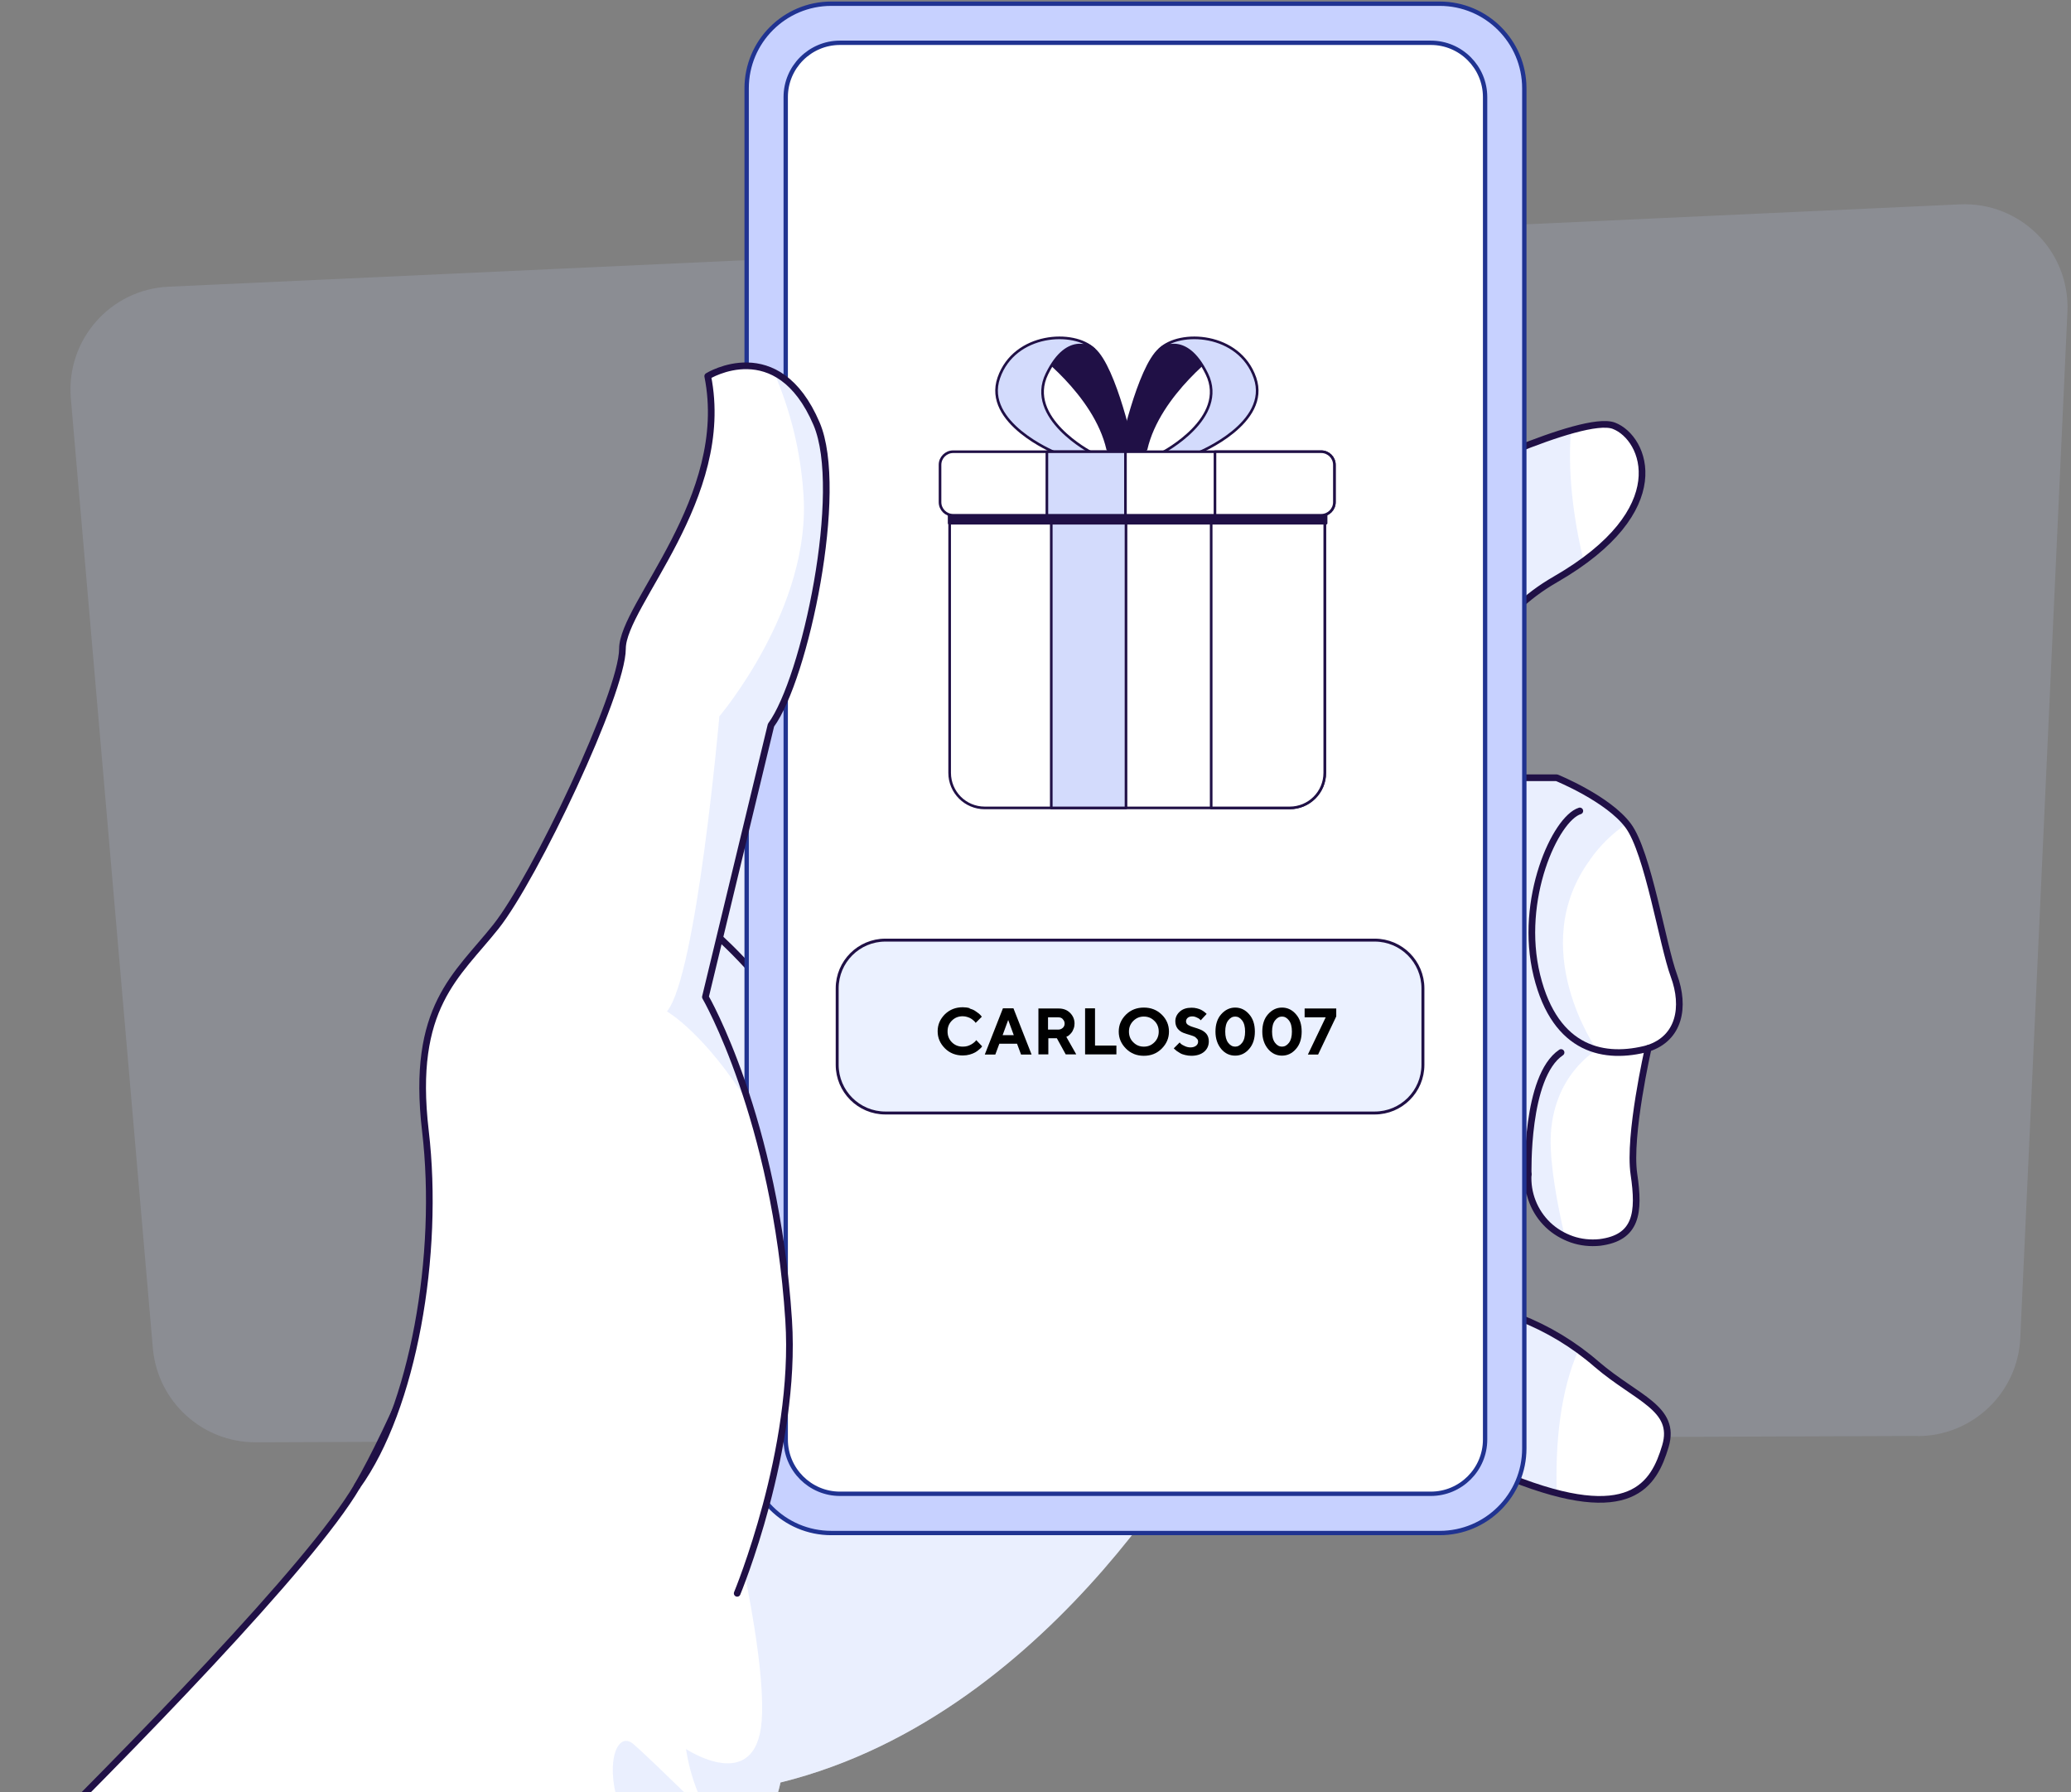
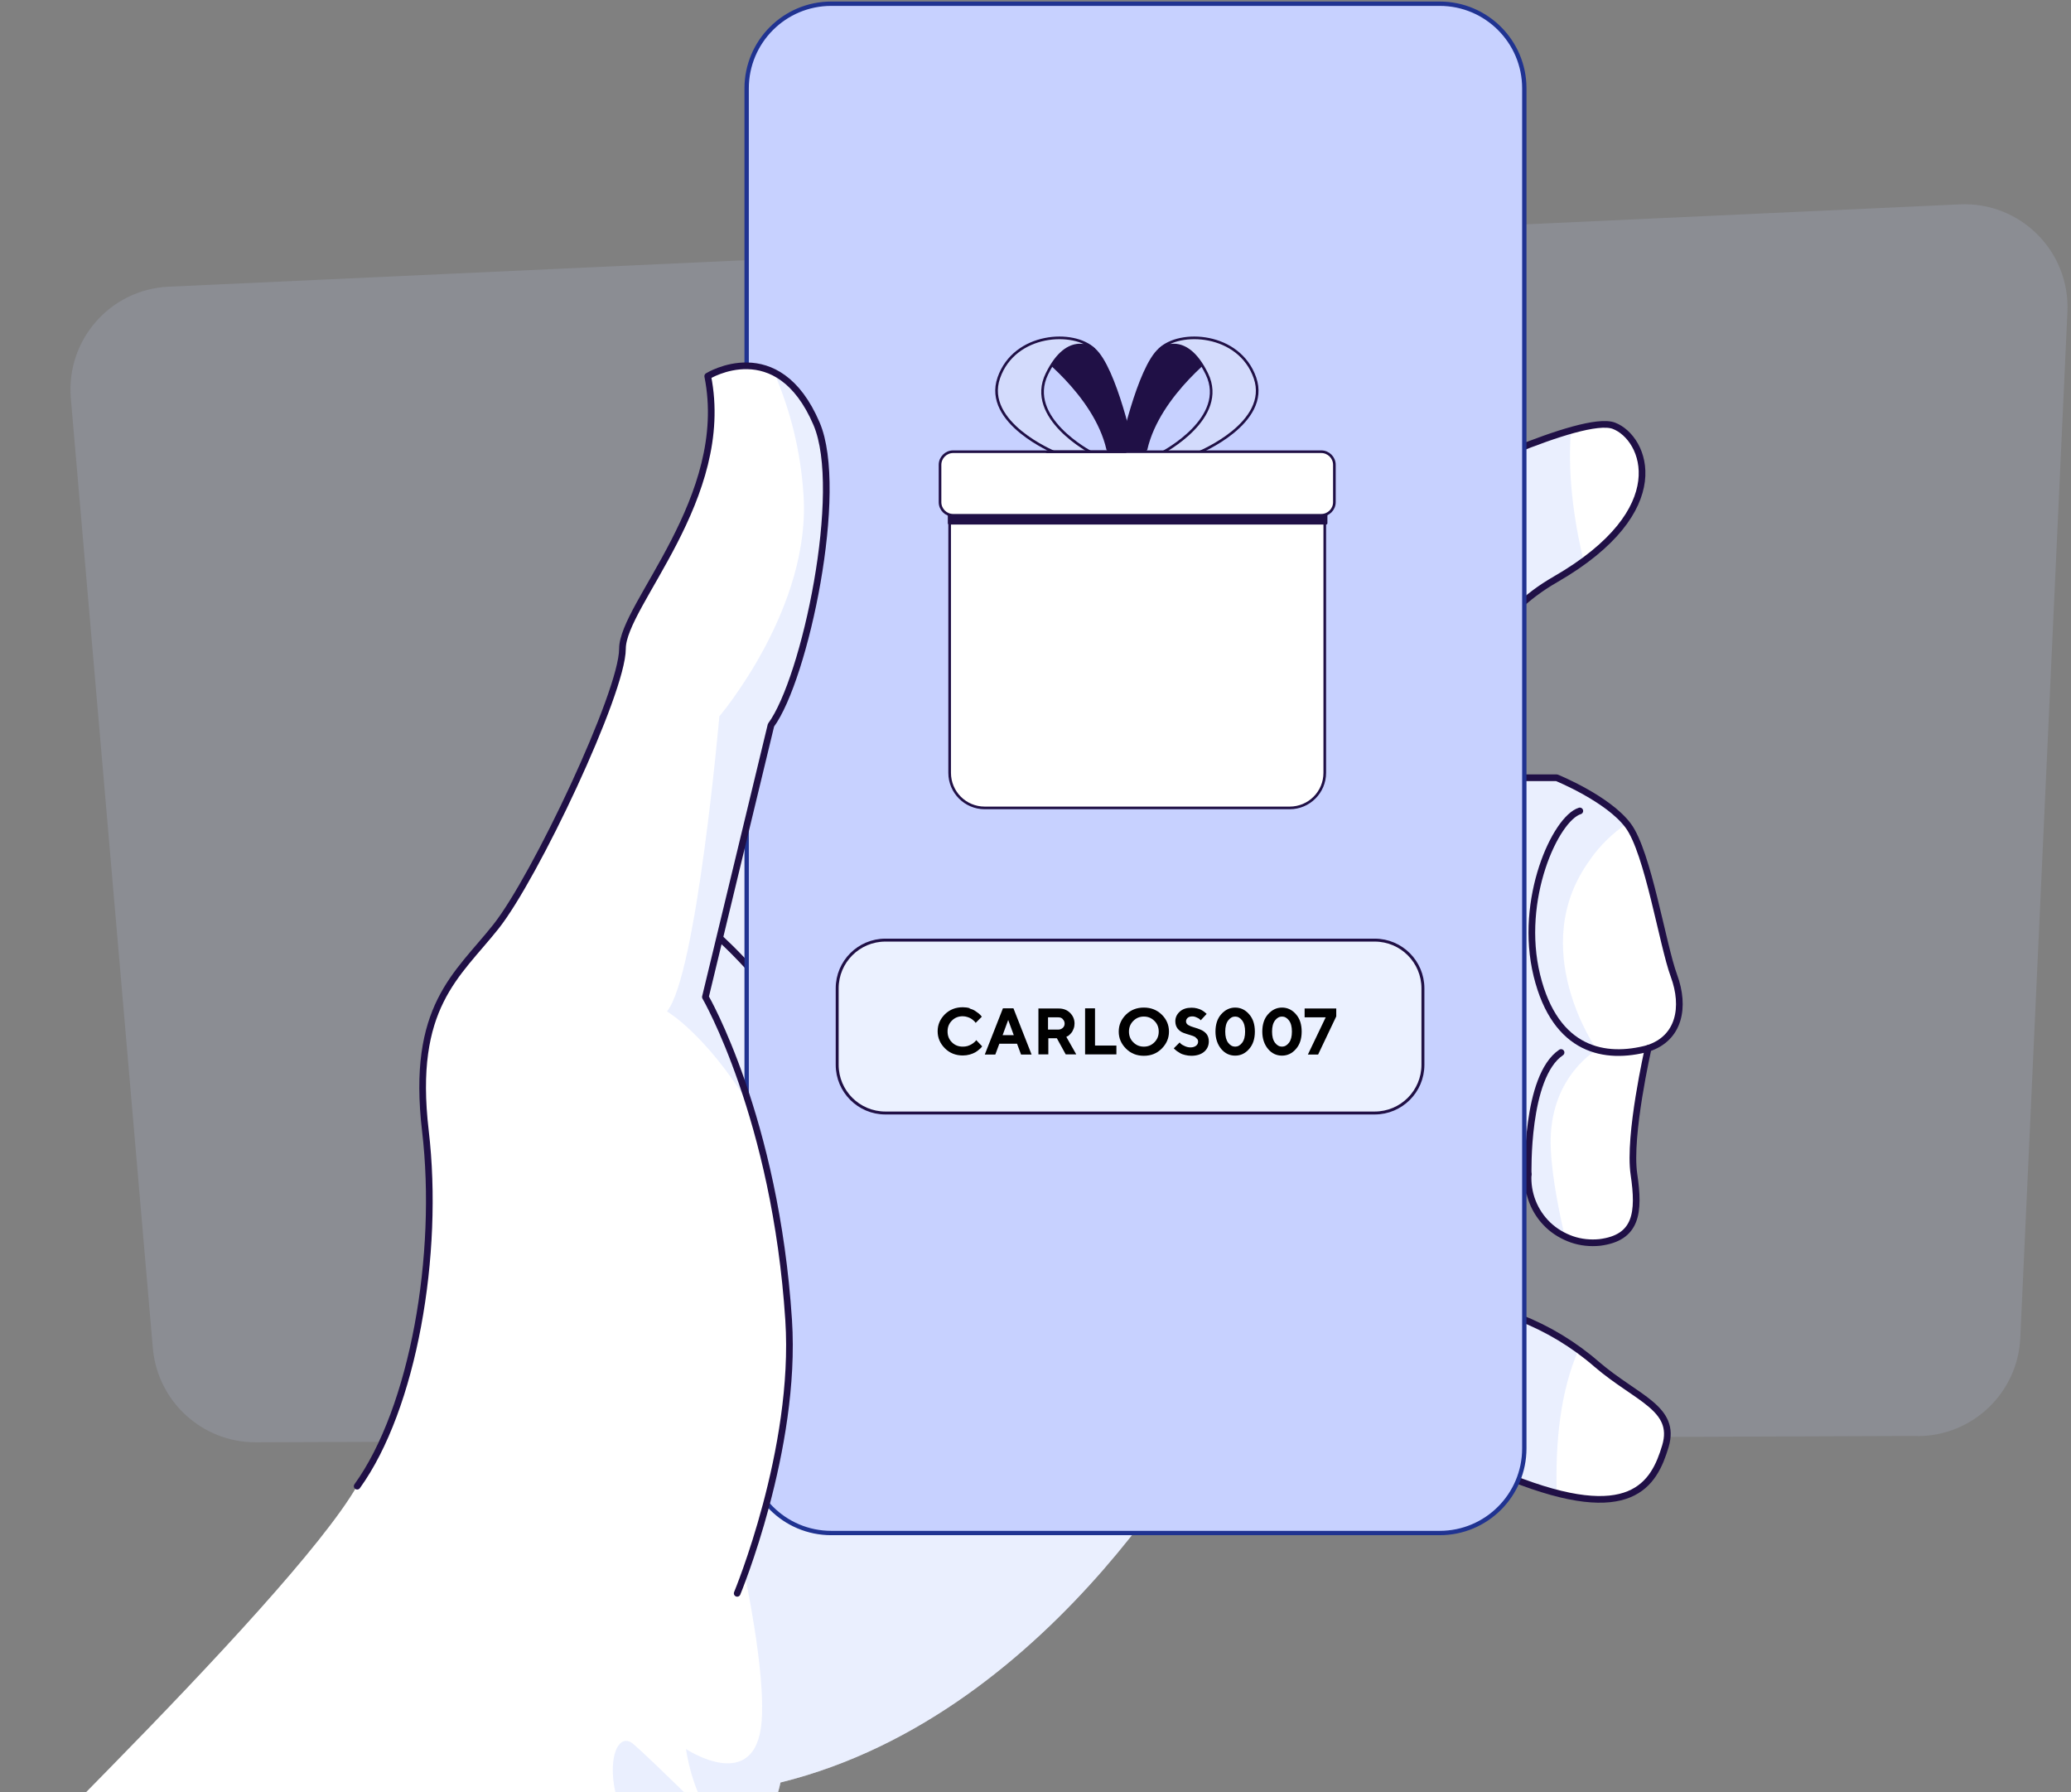
<svg xmlns="http://www.w3.org/2000/svg" width="141" height="122" viewBox="0 0 141 122" fill="none">
  <rect x="0" y="0" width="141" height="122" fill="#808080" stroke="none" />
  <g clip-path="url(#clip0_6126_55960)">
    <path opacity="0.15" d="M130.56 97.755L17.415 98.188C13.773 98.198 10.722 95.412 10.406 91.781L4.822 27.117C4.484 23.148 7.503 19.696 11.482 19.517L133.431 13.912C137.548 13.722 140.947 17.11 140.757 21.238L137.548 91.084C137.379 94.81 134.307 97.755 130.571 97.766L130.56 97.755Z" fill="#CBD8FE" />
    <path d="M98.007 32.933C98.007 32.933 107.739 28.173 109.882 28.996C112.024 29.819 114.083 34.738 105.892 39.457C97.7 44.175 100.149 52.957 100.149 52.957H105.987C105.987 52.957 109.491 54.382 110.853 56.219C112.214 58.056 113.185 64.315 113.967 66.437C114.748 68.558 114.347 70.68 112.214 71.377C112.214 71.377 110.853 77.32 111.243 79.948C111.634 82.576 111.433 84.276 108.91 84.592C108.277 84.656 107.633 84.592 107.021 84.381C106.419 84.17 105.86 83.843 105.395 83.4C104.931 82.956 104.572 82.418 104.34 81.827C104.108 81.236 104.002 80.592 104.044 79.948L102.092 86.999L103.453 89.712C105.374 90.461 107.158 91.538 108.71 92.889C111.433 95.222 114.157 95.866 113.386 98.462C112.605 101.07 111.053 103.867 102.873 100.616C94.692 97.365 87.884 84.582 87.884 84.582L82.975 40.027L98.007 32.923V32.933Z" fill="white" />
    <path opacity="0.4" d="M108.256 58.531C103.844 64.548 108.72 71.472 108.72 71.472C108.72 71.472 105.67 73.172 105.575 77.521C105.543 79.326 105.997 81.849 106.535 84.181C105.744 83.801 105.079 83.2 104.635 82.45C104.192 81.69 103.981 80.825 104.044 79.948L102.092 87L103.453 89.702C104.889 90.251 106.24 90.99 107.464 91.908C106.25 94.684 105.881 98.125 105.987 101.661C104.92 101.376 103.875 101.028 102.862 100.616C94.681 97.365 87.873 84.582 87.873 84.582L82.965 40.027L97.996 32.934C97.996 32.934 103.316 30.337 106.958 29.303C106.673 32.712 107.338 36.227 107.823 38.191C107.2 38.644 106.557 39.067 105.892 39.447C97.711 44.165 100.149 52.947 100.149 52.947H105.997C105.997 52.947 109.322 54.309 110.758 56.072C109.776 56.726 108.932 57.56 108.256 58.521V58.531Z" fill="#CBD8FE" />
    <path d="M82.806 95.876C82.806 95.876 72.219 116.639 53.135 121.347C53.135 121.347 52.406 125.453 49.176 127.216C47.456 128.155 40.489 138.584 34.377 148.105L0.536 127.342C2.616 125.284 4.991 122.909 7.408 120.428C14.47 113.23 22.006 105.165 24.307 101.164C26.366 97.618 28.973 91.453 31.242 85.669C34.156 78.269 36.52 71.461 36.52 71.461L47.804 58.921L65.537 39.203L66.297 41.726L82.806 95.876Z" fill="white" />
    <path opacity="0.4" d="M65.548 39.203L82.806 95.876C82.806 95.876 72.219 116.639 53.135 121.347C53.135 121.347 52.406 125.453 49.176 127.216C47.625 128.06 41.861 136.547 36.277 145.15C38.346 138.046 44.331 126.73 44.331 126.73C40.489 122.181 41.608 117.378 43.149 118.75C44.69 120.112 48.553 123.954 48.796 124.197C47.097 122.202 46.706 119.067 46.706 119.067C46.706 119.067 51.467 122.233 51.857 117.156C52.248 112.079 49.007 99.676 49.007 99.676L40.5 67.059L65.548 39.203Z" fill="#CBD8FE" />
    <path d="M82.975 40.026L98.007 32.923C98.007 32.923 107.739 28.162 109.882 28.985C112.024 29.809 114.083 34.728 105.892 39.446C97.7 44.164 100.149 52.947 100.149 52.947H105.987C105.987 52.947 109.491 54.371 110.853 56.208C112.214 58.045 113.185 64.304 113.967 66.426C114.748 68.548 114.347 70.669 112.214 71.366C112.214 71.366 110.853 77.309 111.243 79.937C111.634 82.566 111.433 84.265 108.91 84.582C108.277 84.645 107.633 84.582 107.021 84.371C106.419 84.159 105.86 83.832 105.395 83.389C104.931 82.945 104.572 82.407 104.34 81.816C104.108 81.225 104.002 80.581 104.044 79.937L102.092 86.988L103.453 89.701C105.374 90.451 107.158 91.527 108.71 92.878C111.433 95.211 114.157 95.855 113.386 98.452C112.605 101.059 111.053 103.856 102.873 100.605C94.692 97.354 87.884 84.571 87.884 84.571" stroke="#201046" stroke-width="0.454" stroke-linecap="round" stroke-linejoin="round" />
    <path d="M112.225 71.367C109.301 72.158 105.902 71.578 104.635 66.406C103.369 61.233 105.902 55.723 107.559 55.206" stroke="#201046" stroke-width="0.454" stroke-linecap="round" stroke-linejoin="round" />
    <path d="M104.044 79.938C104.044 79.938 103.854 73.287 106.282 71.651" stroke="#201046" stroke-width="0.454" stroke-linecap="round" stroke-linejoin="round" />
-     <path d="M0.536 127.342C8.685 119.288 21.215 106.506 24.318 101.175C29.015 93.1 36.531 71.461 36.531 71.461L65.537 39.203" stroke="#201046" stroke-width="0.454" stroke-linecap="round" stroke-linejoin="round" />
    <path d="M48.986 63.84C48.986 63.84 53.441 67.83 54.708 71.472" stroke="#201046" stroke-width="0.454" stroke-linecap="round" stroke-linejoin="round" />
    <path d="M92.961 64.748H62.286C61.342 64.748 60.576 65.514 60.576 66.458C60.576 67.403 61.342 68.168 62.286 68.168H92.961C93.905 68.168 94.671 67.403 94.671 66.458C94.671 65.514 93.905 64.748 92.961 64.748Z" fill="#EAEFFF" />
    <path d="M92.961 71.166H62.286C61.342 71.166 60.576 71.932 60.576 72.876C60.576 73.82 61.342 74.586 62.286 74.586H92.961C93.905 74.586 94.671 73.82 94.671 72.876C94.671 71.932 93.905 71.166 92.961 71.166Z" fill="#EAEFFF" />
    <path d="M98.017 0.253H56.597C53.414 0.253 50.834 2.833 50.834 6.016V98.599C50.834 101.782 53.414 104.363 56.597 104.363H98.017C101.2 104.363 103.78 101.782 103.78 98.599V6.016C103.78 2.833 101.2 0.253 98.017 0.253Z" fill="#C7D1FF" stroke="#203391" stroke-width="0.296" />
-     <path d="M53.494 6.608C53.494 4.57 55.151 2.913 57.188 2.913H97.415C99.453 2.913 101.11 4.57 101.11 6.608V97.998C101.11 100.035 99.453 101.692 97.415 101.692H57.188C55.151 101.692 53.494 100.035 53.494 97.998V6.608Z" fill="white" stroke="#203391" stroke-width="0.296" />
    <path d="M53.684 89.86C54.254 98.653 50.179 108.459 50.179 108.459L28.16 102.263L24.318 101.175C28.139 95.876 29.955 85.427 28.952 76.982C28.878 76.349 28.825 75.747 28.794 75.177C28.413 68.21 31.306 66.173 33.755 63.091C36.425 59.755 42.368 47.163 42.368 44.175C42.368 41.188 49.831 33.894 48.173 25.619C48.173 25.619 50.432 24.215 52.691 25.365C53.726 25.882 54.75 26.927 55.573 28.859C57.515 33.398 54.792 46.223 52.47 49.369L48.005 67.873C48.005 67.873 49.514 70.469 50.992 75.188C52.459 79.959 53.367 84.888 53.673 89.87L53.684 89.86Z" fill="white" />
    <path opacity="0.4" d="M52.48 49.369L48.015 67.873C48.015 67.873 49.525 70.469 51.002 75.188C47.973 70.311 45.408 68.854 45.408 68.854C47.424 66.437 48.976 48.767 48.976 48.767C48.976 48.767 55.288 41.346 54.697 33.578C54.507 30.749 53.831 27.973 52.702 25.365C53.736 25.883 54.76 26.927 55.584 28.859C57.526 33.398 54.802 46.223 52.48 49.369Z" fill="#CBD8FE" />
    <path d="M24.318 101.175C28.139 95.876 29.955 85.426 28.962 76.982C27.97 68.527 31.116 66.416 33.765 63.08C36.415 59.745 42.379 47.152 42.379 44.165C42.379 41.177 49.841 33.894 48.184 25.608C48.184 25.608 52.945 22.652 55.594 28.848C57.536 33.387 54.813 46.212 52.491 49.368L48.026 67.872C48.026 67.872 52.797 76.095 53.694 89.87C54.264 98.674 50.19 108.469 50.19 108.469" stroke="#201046" stroke-width="0.454" stroke-linecap="round" stroke-linejoin="round" />
    <path d="M93.594 64H60.281C58.468 64 56.998 65.47 56.998 67.283V72.487C56.998 74.3 58.468 75.769 60.281 75.769H93.594C95.407 75.769 96.877 74.3 96.877 72.487V67.283C96.877 65.47 95.407 64 93.594 64Z" fill="#EBF1FF" />
    <path d="M93.594 64H60.281C58.468 64 56.998 65.47 56.998 67.283V72.487C56.998 74.3 58.468 75.769 60.281 75.769H93.594C95.407 75.769 96.877 74.3 96.877 72.487V67.283C96.877 65.47 95.407 64 93.594 64Z" stroke="#201046" stroke-width="0.2" stroke-linecap="round" stroke-linejoin="round" />
    <path d="M66.012 68.655C66.16 68.697 66.287 68.75 66.382 68.813C66.477 68.876 66.561 68.94 66.635 68.993C66.709 69.056 66.762 69.109 66.793 69.151L66.846 69.214L66.424 69.636C66.424 69.636 66.403 69.605 66.392 69.584C66.382 69.562 66.34 69.531 66.287 69.478C66.234 69.425 66.171 69.383 66.107 69.341C66.044 69.299 65.96 69.267 65.865 69.235C65.769 69.204 65.653 69.183 65.548 69.183C65.252 69.183 65.01 69.278 64.809 69.478C64.608 69.679 64.513 69.921 64.513 70.217C64.513 70.513 64.608 70.755 64.809 70.956C65.01 71.156 65.252 71.251 65.548 71.251C65.664 71.251 65.769 71.241 65.875 71.209C65.981 71.177 66.065 71.135 66.139 71.093C66.213 71.051 66.266 71.009 66.318 70.966C66.371 70.924 66.413 70.882 66.434 70.85L66.466 70.808L66.867 71.23C66.867 71.23 66.836 71.272 66.814 71.304C66.793 71.336 66.741 71.378 66.656 71.452C66.572 71.526 66.487 71.589 66.392 71.642C66.297 71.695 66.171 71.748 66.023 71.79C65.875 71.832 65.717 71.853 65.548 71.853C65.073 71.853 64.661 71.695 64.334 71.368C64.007 71.04 63.838 70.66 63.838 70.206C63.838 69.752 64.007 69.373 64.334 69.045C64.661 68.729 65.062 68.57 65.548 68.57C65.717 68.57 65.875 68.591 66.023 68.634L66.012 68.655Z" fill="black" />
    <path d="M68.039 71.051L67.764 71.79H67.047L68.282 68.644H68.999L70.234 71.79H69.517L69.242 71.051H68.028H68.039ZM68.641 69.436L68.261 70.471H69.021L68.641 69.436Z" fill="black" />
    <path d="M70.688 68.655H72.082C72.388 68.655 72.652 68.75 72.852 68.951C73.053 69.151 73.158 69.394 73.158 69.679C73.158 69.805 73.137 69.922 73.095 70.027C73.053 70.133 73.011 70.228 72.958 70.291C72.905 70.354 72.852 70.418 72.799 70.46C72.747 70.513 72.694 70.544 72.652 70.555L72.599 70.587L73.275 71.779H72.557L71.955 70.682H71.374V71.779H70.699V68.634L70.688 68.655ZM72.356 69.373C72.272 69.288 72.177 69.257 72.05 69.257H71.353V70.091H72.05C72.177 70.091 72.272 70.048 72.356 69.974C72.441 69.9 72.483 69.795 72.483 69.689C72.483 69.563 72.441 69.468 72.356 69.383V69.373Z" fill="black" />
    <path d="M73.876 71.79V68.644H74.552V71.178H76.008V71.779H73.876V71.79Z" fill="black" />
    <path d="M76.663 69.067C76.99 68.75 77.391 68.592 77.877 68.592C78.362 68.592 78.763 68.75 79.091 69.067C79.418 69.383 79.587 69.774 79.587 70.228C79.587 70.682 79.418 71.062 79.091 71.389C78.763 71.716 78.362 71.875 77.877 71.875C77.391 71.875 76.99 71.716 76.663 71.389C76.336 71.062 76.167 70.682 76.167 70.228C76.167 69.774 76.336 69.394 76.663 69.067ZM77.159 70.956C77.36 71.157 77.592 71.252 77.877 71.252C78.162 71.252 78.394 71.157 78.595 70.956C78.795 70.756 78.89 70.513 78.89 70.228C78.89 69.943 78.795 69.69 78.595 69.5C78.394 69.299 78.162 69.204 77.877 69.204C77.592 69.204 77.36 69.299 77.159 69.5C76.958 69.7 76.863 69.943 76.863 70.228C76.863 70.513 76.958 70.766 77.159 70.956Z" fill="black" />
    <path d="M81.413 70.618C81.307 70.554 81.181 70.502 81.022 70.459C80.864 70.417 80.716 70.364 80.569 70.312C80.421 70.259 80.283 70.153 80.178 70.027C80.072 69.889 80.02 69.721 80.02 69.52C80.02 69.267 80.125 69.045 80.326 68.865C80.526 68.686 80.79 68.602 81.117 68.602C81.244 68.602 81.371 68.612 81.487 68.644C81.603 68.675 81.709 68.707 81.782 68.749C81.856 68.792 81.93 68.834 81.983 68.876C82.036 68.918 82.078 68.95 82.11 68.982L82.152 69.024L81.751 69.457C81.751 69.457 81.709 69.414 81.677 69.383C81.645 69.351 81.582 69.309 81.476 69.267C81.371 69.214 81.276 69.193 81.17 69.193C81.043 69.193 80.938 69.224 80.864 69.288C80.79 69.351 80.748 69.436 80.748 69.531C80.748 69.636 80.801 69.721 80.906 69.784C81.012 69.847 81.138 69.9 81.297 69.942C81.445 69.984 81.603 70.037 81.751 70.1C81.898 70.164 82.036 70.259 82.141 70.385C82.247 70.523 82.3 70.692 82.3 70.892C82.3 71.177 82.194 71.42 81.983 71.599C81.772 71.779 81.476 71.874 81.107 71.874C80.959 71.874 80.822 71.853 80.685 71.821C80.547 71.789 80.431 71.747 80.347 71.694C80.262 71.642 80.178 71.589 80.115 71.547C80.051 71.494 79.998 71.452 79.967 71.42L79.914 71.367L80.315 70.966C80.315 70.966 80.368 71.019 80.4 71.061C80.442 71.103 80.516 71.145 80.653 71.209C80.78 71.272 80.917 71.304 81.054 71.304C81.212 71.304 81.339 71.262 81.434 71.188C81.529 71.114 81.571 71.019 81.571 70.903C81.571 70.797 81.519 70.713 81.413 70.649V70.618Z" fill="black" />
    <path d="M85.044 71.41C84.78 71.716 84.463 71.864 84.094 71.864C83.725 71.864 83.397 71.716 83.144 71.41C82.891 71.104 82.753 70.713 82.753 70.228C82.753 69.742 82.88 69.341 83.144 69.046C83.408 68.75 83.725 68.592 84.094 68.592C84.463 68.592 84.78 68.74 85.044 69.046C85.308 69.341 85.435 69.742 85.435 70.228C85.435 70.713 85.308 71.115 85.044 71.41ZM83.619 70.988C83.756 71.167 83.915 71.252 84.094 71.252C84.273 71.252 84.432 71.167 84.569 70.988C84.706 70.808 84.77 70.555 84.77 70.228C84.77 69.901 84.706 69.647 84.569 69.468C84.432 69.288 84.273 69.204 84.094 69.204C83.915 69.204 83.756 69.288 83.619 69.468C83.482 69.647 83.418 69.901 83.418 70.228C83.418 70.555 83.482 70.808 83.619 70.988Z" fill="black" />
    <path d="M88.232 71.41C87.968 71.716 87.651 71.864 87.282 71.864C86.912 71.864 86.585 71.716 86.332 71.41C86.079 71.104 85.941 70.713 85.941 70.228C85.941 69.742 86.068 69.341 86.332 69.046C86.596 68.75 86.912 68.592 87.282 68.592C87.651 68.592 87.968 68.74 88.232 69.046C88.496 69.341 88.622 69.742 88.622 70.228C88.622 70.713 88.496 71.115 88.232 71.41ZM86.807 70.988C86.944 71.167 87.102 71.252 87.282 71.252C87.461 71.252 87.62 71.167 87.757 70.988C87.894 70.808 87.957 70.555 87.957 70.228C87.957 69.901 87.894 69.647 87.757 69.468C87.62 69.288 87.461 69.204 87.282 69.204C87.102 69.204 86.944 69.288 86.807 69.468C86.67 69.647 86.606 69.901 86.606 70.228C86.606 70.555 86.67 70.808 86.807 70.988Z" fill="black" />
    <path d="M90.976 68.654V69.193L89.741 71.789H89.045L90.258 69.256H88.823V68.654H90.976Z" fill="black" />
    <path d="M77.156 30.745C77.156 30.745 75.952 25.043 74.484 23.775C73.016 22.508 70.342 23.775 70.342 23.775C70.342 23.775 74.55 26.78 75.418 30.59L77.156 30.745Z" fill="#201046" stroke="#201046" stroke-width="0.179" stroke-linecap="round" stroke-linejoin="round" />
    <path d="M74.484 23.784C74.484 23.784 72.747 22.448 71.277 25.452C69.807 28.457 74.284 30.797 74.284 30.797H71.805C71.805 30.797 66.934 28.791 68.002 25.721C69.07 22.65 73.142 22.448 74.484 23.784Z" fill="#D3DBFC" stroke="#201046" stroke-width="0.179" stroke-linecap="round" stroke-linejoin="round" />
    <path d="M76.289 30.745C76.289 30.745 77.491 25.043 78.961 23.775C80.431 22.508 83.101 23.775 83.101 23.775C83.101 23.775 78.895 26.78 78.026 30.59L76.289 30.745Z" fill="#201046" stroke="#201046" stroke-width="0.179" stroke-linecap="round" stroke-linejoin="round" />
    <path d="M78.961 23.784C78.961 23.784 80.698 22.448 82.166 25.452C83.634 28.457 79.161 30.797 79.161 30.797H81.639C81.639 30.797 86.51 28.791 85.441 25.721C84.371 22.65 80.297 22.448 78.961 23.784Z" fill="#D3DBFC" stroke="#201046" stroke-width="0.179" stroke-linecap="round" stroke-linejoin="round" />
    <path d="M90.194 34.071H64.655V52.613C64.655 53.931 65.723 55 67.041 55H87.808C89.126 55 90.194 53.931 90.194 52.613V34.071Z" fill="white" stroke="#201046" stroke-width="0.179" stroke-linecap="round" stroke-linejoin="round" />
-     <path d="M76.662 34.071H71.574V55H76.662V34.071Z" fill="#D3DBFC" stroke="#201046" stroke-width="0.179" stroke-linecap="round" stroke-linejoin="round" />
-     <path d="M90.194 34.071H82.461V55H87.808C89.126 55 90.194 53.931 90.194 52.613V34.071Z" fill="white" stroke="#201046" stroke-width="0.179" stroke-linecap="round" stroke-linejoin="round" />
    <path d="M90.285 32.928H64.622V35.62H90.285V32.928Z" fill="#201046" stroke="#201046" stroke-width="0.179" stroke-linecap="round" stroke-linejoin="round" />
    <path d="M89.954 30.751H64.895C64.401 30.751 64 31.152 64 31.646V34.184C64 34.678 64.401 35.079 64.895 35.079H89.954C90.448 35.079 90.849 34.678 90.849 34.184V31.646C90.849 31.152 90.448 30.751 89.954 30.751Z" fill="white" stroke="#201046" stroke-width="0.179" stroke-linecap="round" stroke-linejoin="round" />
-     <path d="M89.954 30.751H82.719V35.079H89.954C90.448 35.079 90.849 34.678 90.849 34.184V31.646C90.849 31.152 90.448 30.751 89.954 30.751Z" fill="white" stroke="#201046" stroke-width="0.179" stroke-linecap="round" stroke-linejoin="round" />
-     <path d="M76.624 30.751H71.275V35.079H76.624V30.751Z" fill="#D3DBFC" stroke="#201046" stroke-width="0.179" stroke-linecap="round" stroke-linejoin="round" />
+     <path d="M76.624 30.751H71.275H76.624V30.751Z" fill="#D3DBFC" stroke="#201046" stroke-width="0.179" stroke-linecap="round" stroke-linejoin="round" />
  </g>
  <defs>
    <clipPath id="clip0_6126_55960">
      <rect width="140.442" height="148" fill="white" transform="translate(0.304 0.105)" />
    </clipPath>
  </defs>
</svg>